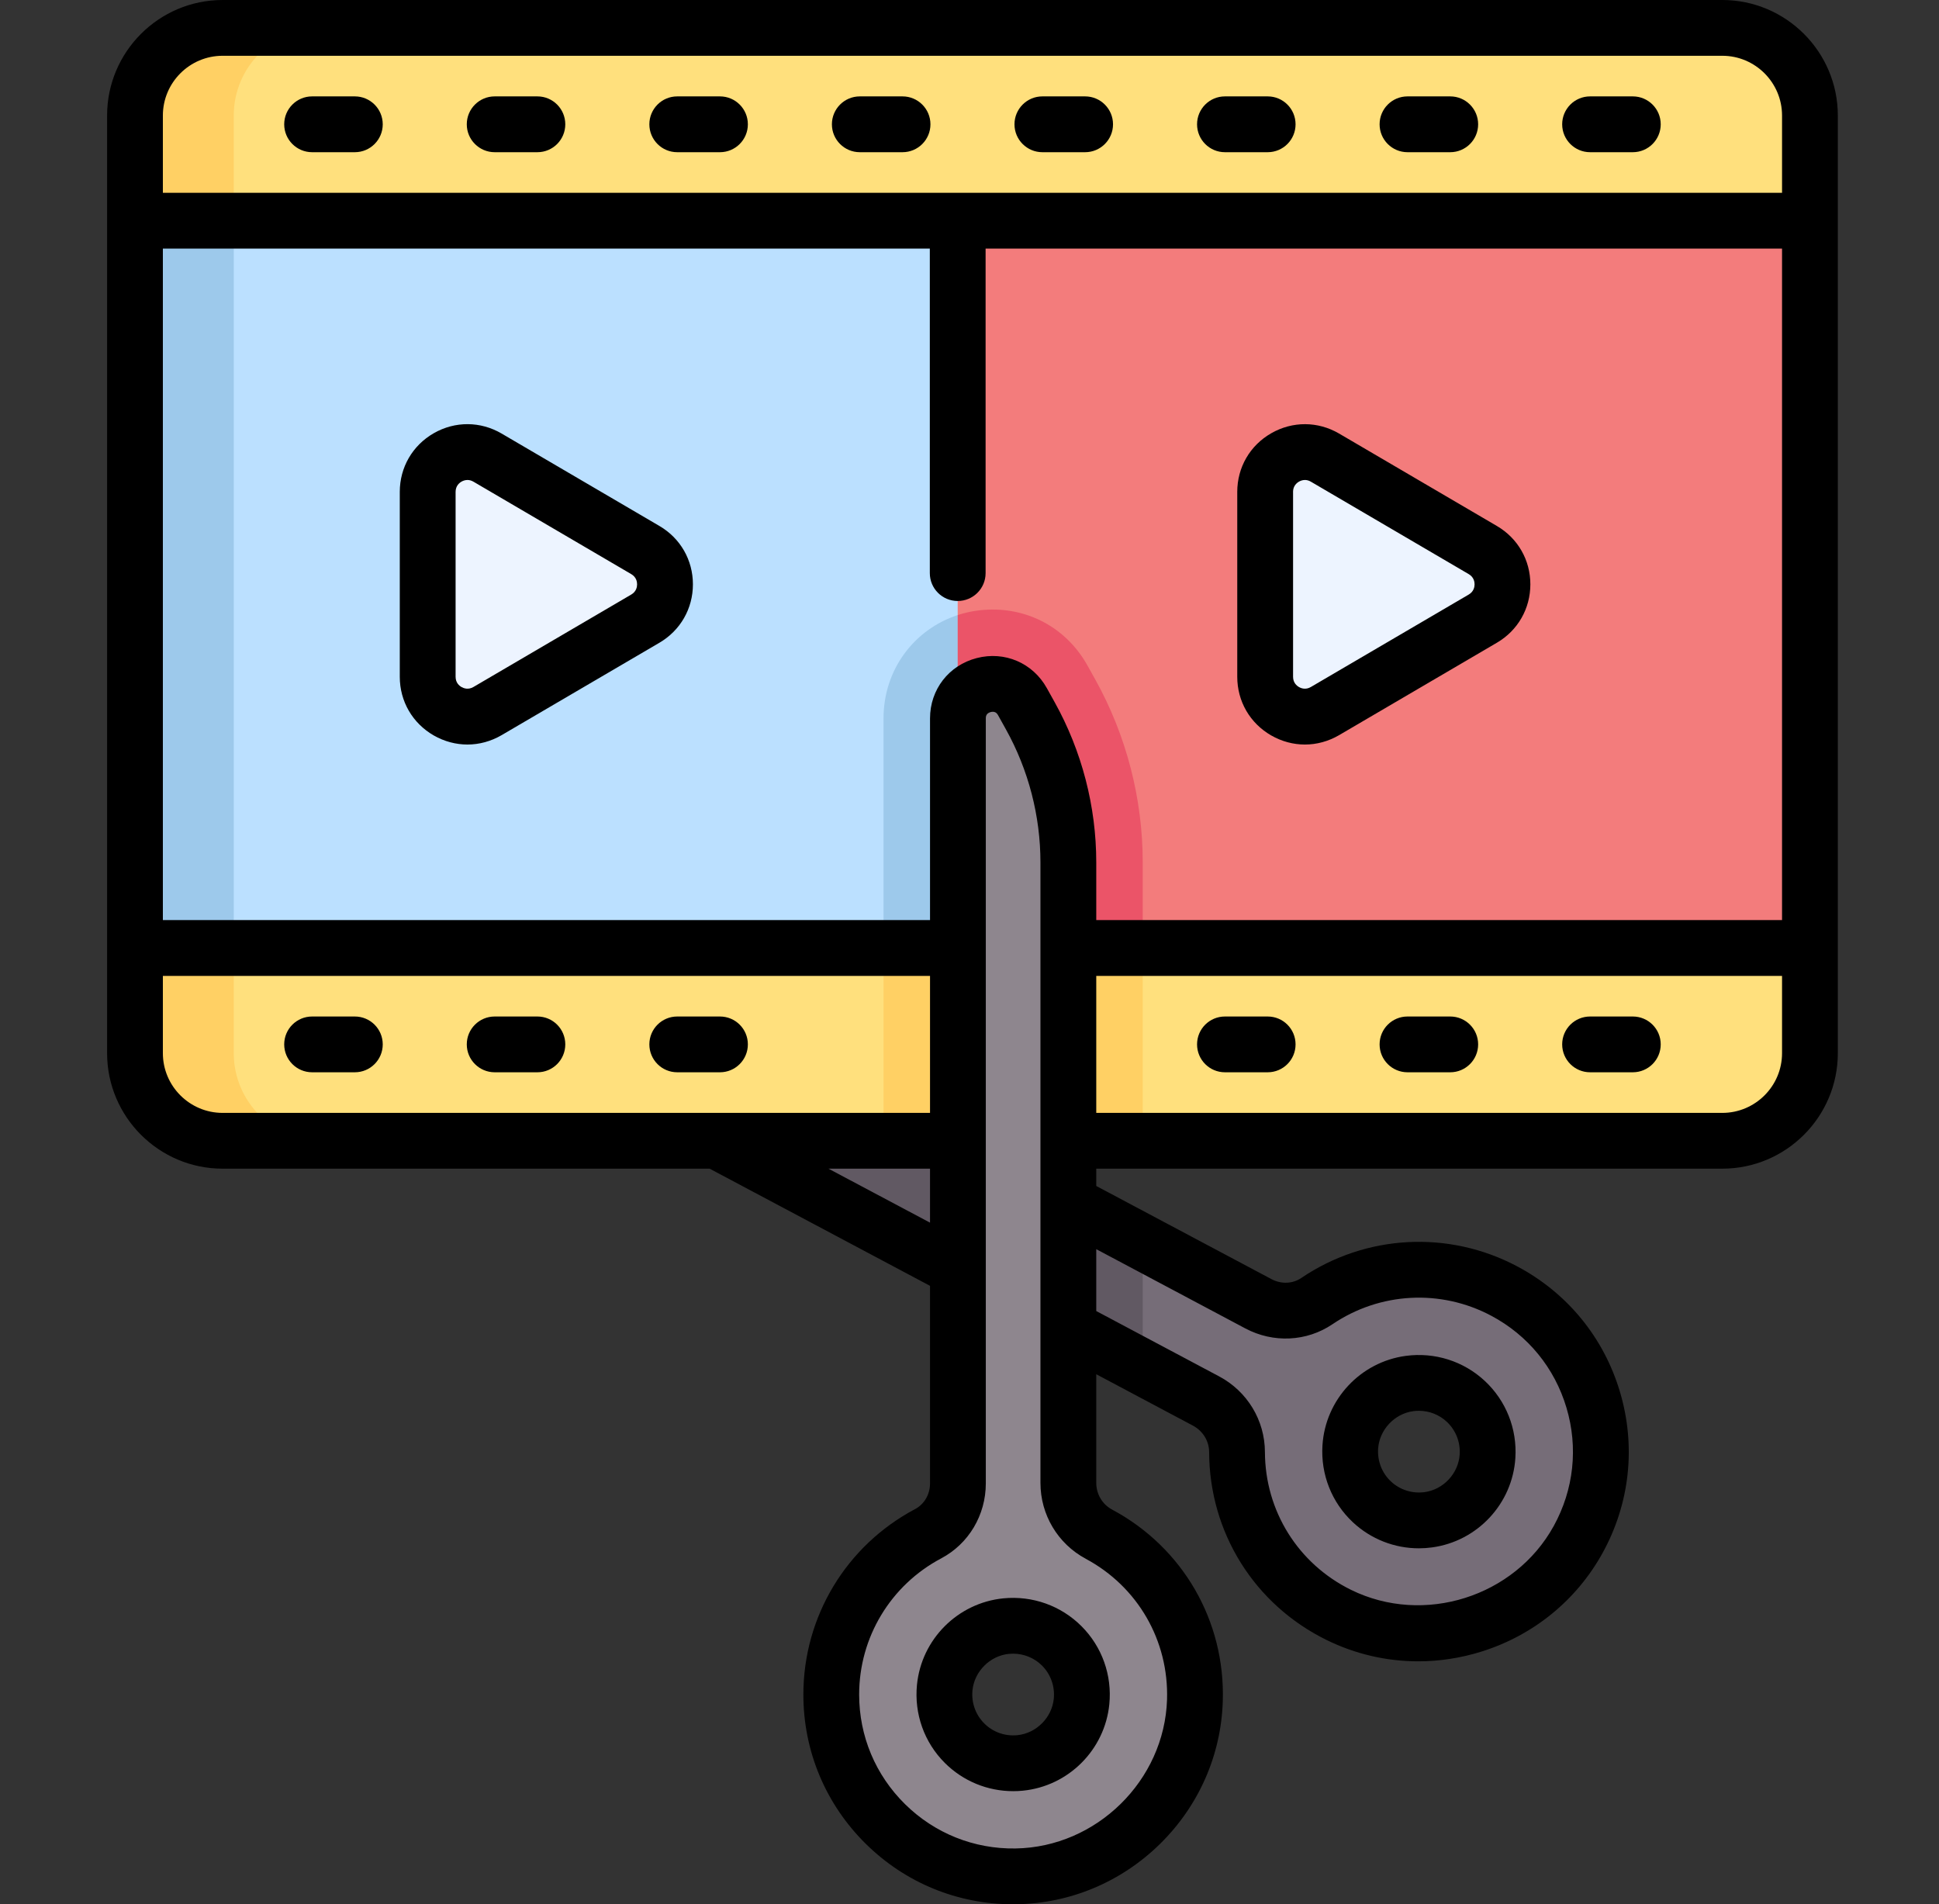
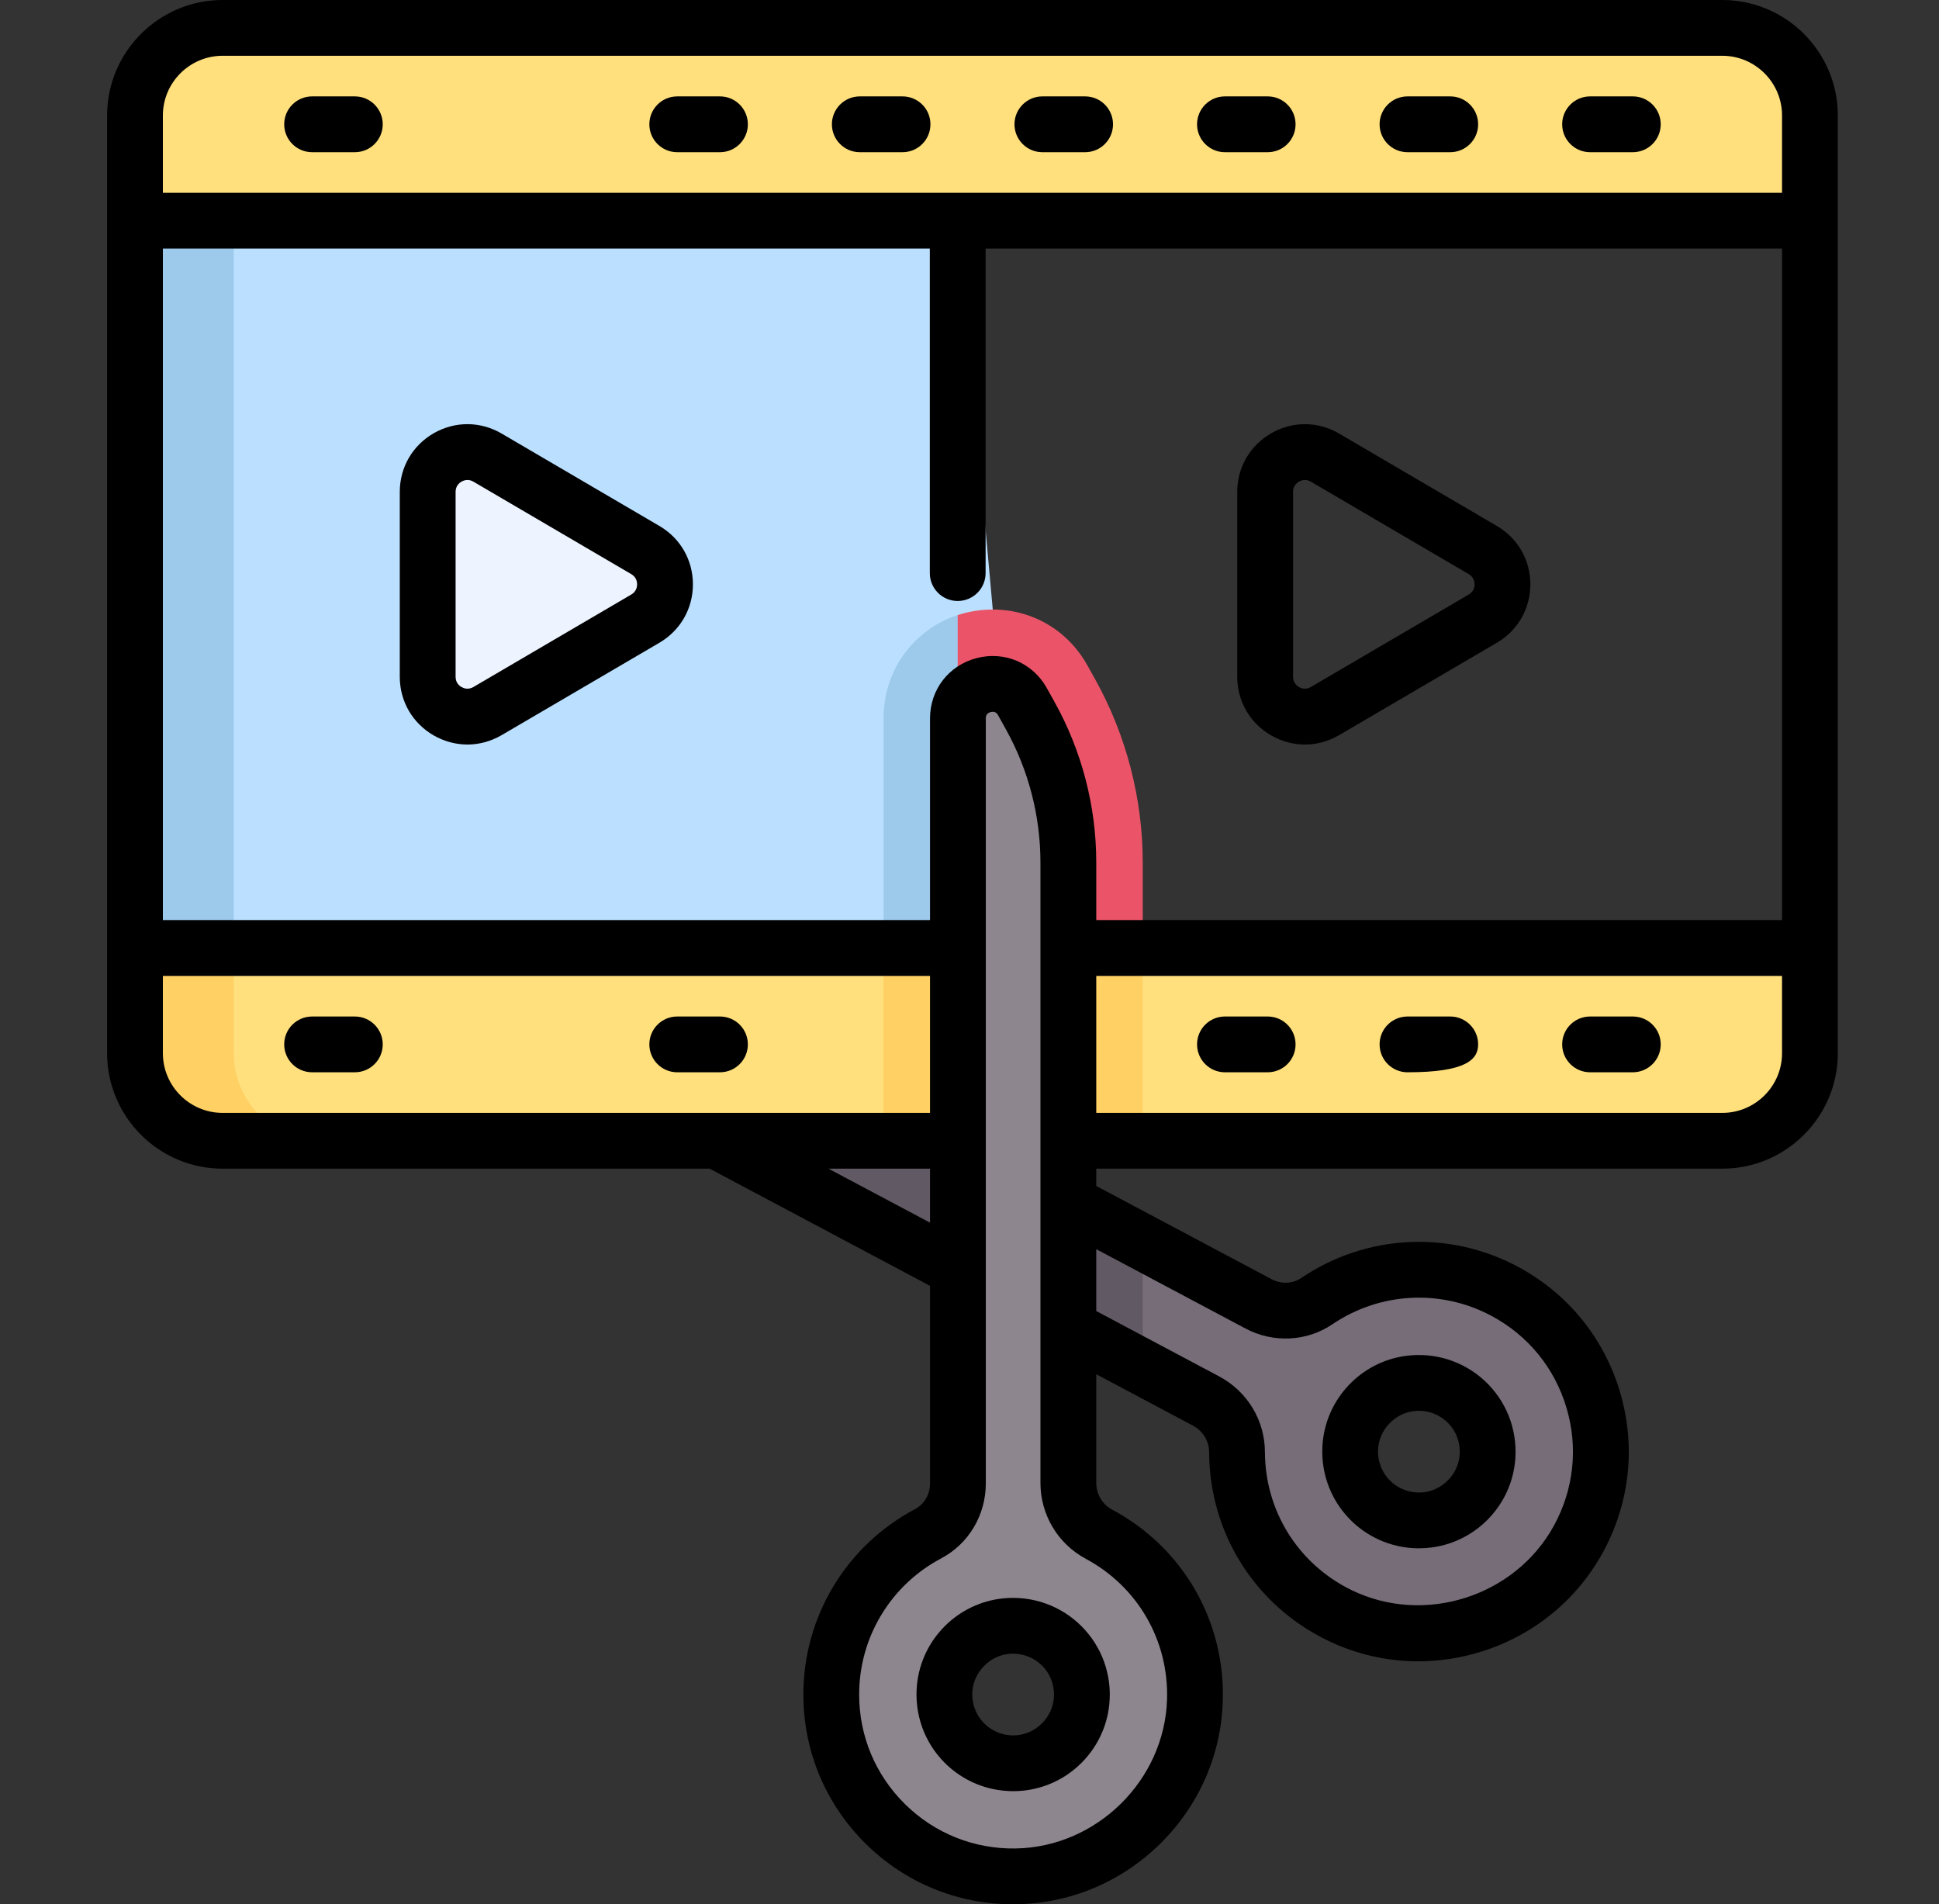
<svg xmlns="http://www.w3.org/2000/svg" width="56" height="55" viewBox="0 0 56 55" fill="none">
  <rect x="0" y="0" width="56" height="55" fill="#333333" stroke="none" />
  <path d="M43.445 37.289C41.667 36.344 39.591 36.524 38.032 37.579C37.531 37.918 36.879 37.941 36.344 37.657L16.835 27.283C15.93 26.802 14.976 27.84 15.533 28.701L15.803 29.119C16.597 30.346 17.692 31.351 18.983 32.037L34.833 40.465C35.379 40.755 35.725 41.32 35.727 41.938C35.732 43.865 36.8 45.725 38.665 46.642C41.166 47.872 44.234 46.904 45.579 44.463C46.996 41.89 46.03 38.664 43.445 37.289ZM42.961 42.061C42.901 42.993 42.176 43.77 41.251 43.895C40 44.063 38.917 43.053 38.998 41.794C39.057 40.862 39.782 40.084 40.708 39.959C41.959 39.791 43.041 40.801 42.961 42.061Z" fill="#766D78" />
  <path d="M16.835 27.283C15.93 26.802 14.976 27.84 15.533 28.701L15.803 29.119C16.597 30.346 17.692 31.351 18.983 32.037L33.003 39.492V35.88L16.835 27.283Z" fill="#615963" />
  <path d="M27.659 6.374H3.899V27.38H27.659L28.672 17.605L27.659 6.374Z" fill="#BBE0FF" />
  <path d="M25.517 20.749V27.38H27.659L28.672 23.123L27.659 17.765C26.402 18.176 25.517 19.34 25.517 20.749Z" fill="#9DC9EB" />
-   <path d="M27.659 6.374H52.272V27.38H27.659L28.906 22.492L27.659 17.765V6.374Z" fill="#F37C7C" />
  <path d="M31.633 19.627L31.406 19.22C30.843 18.209 29.82 17.605 28.671 17.605C28.316 17.605 27.976 17.661 27.659 17.765V27.38H33.003V24.909C33.003 23.065 32.529 21.238 31.633 19.627Z" fill="#EB5468" />
  <path d="M52.272 6.374V3.337C52.272 1.939 51.139 0.806 49.741 0.806H6.43C5.032 0.806 3.899 1.939 3.899 3.337V6.374H52.272Z" fill="#FFE07D" />
  <path d="M3.899 27.38V30.418C3.899 31.815 5.032 32.949 6.43 32.949H49.741C51.139 32.949 52.272 31.815 52.272 30.418V27.38H3.899Z" fill="#FFE07D" />
  <path d="M27.659 27.38H25.517V32.949H33.003V27.38H27.659Z" fill="#FFD064" />
  <path d="M3.899 6.374H6.751V27.38H3.899V6.374Z" fill="#9DC9EB" />
-   <path d="M9.282 0.806H6.43C5.032 0.806 3.899 1.939 3.899 3.337V6.374H6.751V3.337C6.751 1.939 7.884 0.806 9.282 0.806Z" fill="#FFD064" />
  <path d="M6.751 30.418V27.38H3.899V30.418C3.899 31.815 5.032 32.949 6.43 32.949H9.282C7.884 32.949 6.751 31.815 6.751 30.418Z" fill="#FFD064" />
  <path d="M31.736 44.309C31.191 44.018 30.855 43.446 30.855 42.829V24.909C30.855 23.426 30.477 21.968 29.755 20.672L29.529 20.265C29.03 19.369 27.665 19.723 27.665 20.749V42.845C27.665 43.45 27.34 44.015 26.805 44.298C25.141 45.18 24.008 46.928 24.008 48.942C24.008 51.869 26.403 54.237 29.34 54.194C32.127 54.152 34.422 51.898 34.51 49.112C34.575 47.035 33.435 45.219 31.736 44.309ZM29.463 50.918C28.207 51.042 27.16 49.995 27.284 48.739C27.376 47.81 28.128 47.058 29.057 46.966C30.313 46.842 31.36 47.888 31.236 49.145C31.144 50.074 30.392 50.826 29.463 50.918Z" fill="#8E868E" />
  <path d="M14.08 20.537L18.638 17.867C19.395 17.424 19.395 16.33 18.638 15.887L14.08 13.217C13.315 12.769 12.352 13.32 12.352 14.207V19.547C12.352 20.434 13.315 20.986 14.08 20.537Z" fill="#EDF4FF" />
-   <path d="M38.267 20.537L42.825 17.867C43.582 17.424 43.582 16.33 42.825 15.887L38.267 13.217C37.502 12.769 36.539 13.32 36.539 14.207V19.547C36.539 20.434 37.501 20.986 38.267 20.537Z" fill="#EDF4FF" />
  <path d="M39.075 43.969C39.597 44.455 40.275 44.719 40.979 44.719C41.105 44.719 41.231 44.71 41.358 44.693C42.668 44.517 43.681 43.432 43.765 42.112C43.819 41.27 43.497 40.458 42.883 39.885C42.269 39.313 41.437 39.049 40.6 39.161C39.29 39.337 38.278 40.423 38.194 41.742C38.14 42.584 38.461 43.396 39.075 43.969ZM39.801 41.845C39.836 41.298 40.272 40.831 40.815 40.758C40.869 40.751 40.923 40.747 40.977 40.747C41.277 40.747 41.564 40.858 41.784 41.064C42.044 41.306 42.18 41.651 42.157 42.009V42.009C42.122 42.556 41.686 43.023 41.143 43.096C40.788 43.143 40.434 43.033 40.174 42.79C39.914 42.548 39.779 42.203 39.801 41.845Z" fill="black" />
  <path d="M53.078 27.378V6.377C53.078 6.376 53.078 6.375 53.078 6.375C53.078 6.374 53.078 6.373 53.078 6.372V3.337C53.078 1.497 51.581 0 49.741 0H6.43C4.59 0 3.093 1.497 3.093 3.337V30.418C3.093 32.258 4.59 33.754 6.43 33.754H20.495L26.86 37.138V42.845C26.86 43.161 26.694 43.446 26.427 43.587C24.438 44.641 23.202 46.693 23.202 48.942C23.202 50.577 23.844 52.11 25.009 53.258C26.151 54.383 27.657 55 29.259 55C29.29 55 29.321 55 29.352 54.999C30.908 54.976 32.382 54.357 33.502 53.257C34.622 52.156 35.266 50.693 35.315 49.137C35.389 46.817 34.163 44.694 32.116 43.599C31.835 43.448 31.661 43.153 31.661 42.829V39.691L34.455 41.177C34.741 41.329 34.92 41.622 34.921 41.941C34.928 44.262 36.226 46.34 38.309 47.365C39.143 47.775 40.047 47.983 40.959 47.983C41.575 47.983 42.194 47.888 42.798 47.698C44.295 47.226 45.533 46.215 46.285 44.852C47.074 43.419 47.252 41.767 46.786 40.2C46.319 38.632 45.267 37.346 43.823 36.578C41.837 35.522 39.445 35.65 37.581 36.912C37.331 37.081 37.002 37.093 36.723 36.945L31.661 34.254V33.754H49.741C51.581 33.754 53.078 32.257 53.078 30.418V27.382C53.078 27.381 53.078 27.38 53.078 27.38C53.078 27.379 53.078 27.378 53.078 27.378ZM30.459 20.28L30.233 19.874C29.828 19.146 29.014 18.798 28.208 19.007C27.401 19.216 26.86 19.916 26.86 20.749V26.574H4.704V7.18H26.854V16.553C26.854 16.998 27.214 17.358 27.659 17.358C28.104 17.358 28.465 16.998 28.465 16.553V7.18H51.467V26.574H31.661V24.909C31.661 23.293 31.245 21.692 30.459 20.28ZM6.43 1.611H49.741C50.692 1.611 51.467 2.385 51.467 3.337V5.569H4.704V3.337C4.704 2.385 5.478 1.611 6.43 1.611ZM4.704 30.418V28.186H26.86V32.143H6.43C5.478 32.143 4.704 31.369 4.704 30.418ZM23.927 33.754H26.86V35.313L23.927 33.754ZM33.705 49.087C33.631 51.424 31.668 53.353 29.328 53.388C28.132 53.407 26.994 52.952 26.14 52.11C25.284 51.267 24.813 50.142 24.813 48.942C24.813 47.291 25.721 45.784 27.182 45.01C27.977 44.589 28.471 43.759 28.471 42.845V20.749C28.471 20.709 28.471 20.603 28.612 20.566C28.635 20.56 28.655 20.558 28.674 20.558C28.77 20.558 28.808 20.628 28.825 20.657L29.051 21.064C29.704 22.237 30.049 23.566 30.049 24.909V42.829C30.049 43.748 30.55 44.588 31.355 45.019C31.355 45.019 31.355 45.02 31.355 45.02C32.858 45.824 33.758 47.383 33.705 49.087ZM35.966 38.368C36.774 38.797 37.738 38.751 38.484 38.246C39.853 37.32 41.609 37.226 43.067 38.001C44.127 38.564 44.899 39.508 45.241 40.659C45.584 41.809 45.453 43.022 44.873 44.075C43.744 46.124 41.118 46.951 39.02 45.919C37.491 45.167 36.537 43.641 36.532 41.936C36.529 41.022 36.023 40.186 35.211 39.754L31.661 37.866V36.079L35.966 38.368ZM49.741 32.143H31.661V28.186H51.467V30.418C51.467 31.369 50.693 32.143 49.741 32.143Z" fill="black" />
  <path d="M28.978 46.164C27.662 46.295 26.613 47.344 26.483 48.66C26.4 49.5 26.692 50.322 27.286 50.916C27.814 51.443 28.521 51.733 29.261 51.733C29.355 51.733 29.448 51.729 29.542 51.719C30.858 51.589 31.907 50.539 32.038 49.224C32.121 48.384 31.828 47.562 31.234 46.968C30.64 46.374 29.818 46.082 28.978 46.164ZM30.434 49.065C30.38 49.61 29.928 50.062 29.383 50.116C29.026 50.152 28.677 50.028 28.426 49.776C28.174 49.525 28.051 49.176 28.086 48.819C28.14 48.274 28.592 47.822 29.137 47.768C29.177 47.764 29.217 47.762 29.257 47.762C29.572 47.762 29.872 47.884 30.095 48.107C30.346 48.358 30.47 48.708 30.434 49.065Z" fill="black" />
  <path d="M9.014 4.396H10.248C10.693 4.396 11.054 4.035 11.054 3.59C11.054 3.145 10.693 2.784 10.248 2.784H9.014C8.569 2.784 8.208 3.145 8.208 3.59C8.208 4.035 8.569 4.396 9.014 4.396Z" fill="black" />
-   <path d="M14.287 4.396H15.521C15.966 4.396 16.326 4.035 16.326 3.59C16.326 3.145 15.966 2.784 15.521 2.784H14.287C13.842 2.784 13.481 3.145 13.481 3.59C13.481 4.035 13.842 4.396 14.287 4.396Z" fill="black" />
  <path d="M19.559 4.396H20.793C21.238 4.396 21.599 4.035 21.599 3.59C21.599 3.145 21.238 2.784 20.793 2.784H19.559C19.114 2.784 18.754 3.145 18.754 3.59C18.754 4.035 19.114 4.396 19.559 4.396Z" fill="black" />
  <path d="M24.832 4.396H26.066C26.511 4.396 26.872 4.035 26.872 3.59C26.872 3.145 26.511 2.784 26.066 2.784H24.832C24.387 2.784 24.026 3.145 24.026 3.59C24.026 4.035 24.387 4.396 24.832 4.396Z" fill="black" />
  <path d="M30.105 4.396H31.339C31.784 4.396 32.145 4.035 32.145 3.59C32.145 3.145 31.784 2.784 31.339 2.784H30.105C29.66 2.784 29.299 3.145 29.299 3.59C29.299 4.035 29.66 4.396 30.105 4.396Z" fill="black" />
  <path d="M35.377 4.396H36.612C37.057 4.396 37.417 4.035 37.417 3.59C37.417 3.145 37.057 2.784 36.612 2.784H35.377C34.932 2.784 34.572 3.145 34.572 3.59C34.572 4.035 34.932 4.396 35.377 4.396Z" fill="black" />
  <path d="M40.65 4.396H41.884C42.329 4.396 42.69 4.035 42.69 3.59C42.69 3.145 42.329 2.784 41.884 2.784H40.65C40.205 2.784 39.844 3.145 39.844 3.59C39.844 4.035 40.205 4.396 40.65 4.396Z" fill="black" />
  <path d="M45.923 4.396H47.157C47.602 4.396 47.963 4.035 47.963 3.59C47.963 3.145 47.602 2.784 47.157 2.784H45.923C45.478 2.784 45.117 3.145 45.117 3.59C45.117 4.035 45.478 4.396 45.923 4.396Z" fill="black" />
  <path d="M10.248 29.359H9.014C8.569 29.359 8.208 29.719 8.208 30.164C8.208 30.609 8.569 30.97 9.014 30.97H10.248C10.693 30.97 11.054 30.609 11.054 30.164C11.054 29.719 10.693 29.359 10.248 29.359Z" fill="black" />
-   <path d="M15.521 29.359H14.287C13.842 29.359 13.481 29.719 13.481 30.164C13.481 30.609 13.842 30.97 14.287 30.97H15.521C15.966 30.97 16.326 30.609 16.326 30.164C16.326 29.719 15.966 29.359 15.521 29.359Z" fill="black" />
  <path d="M20.793 29.359H19.559C19.114 29.359 18.754 29.719 18.754 30.164C18.754 30.609 19.114 30.97 19.559 30.97H20.793C21.238 30.97 21.599 30.609 21.599 30.164C21.599 29.719 21.238 29.359 20.793 29.359Z" fill="black" />
-   <path d="M41.884 29.359H40.65C40.205 29.359 39.844 29.719 39.844 30.164C39.844 30.609 40.205 30.97 40.65 30.97H41.884C42.329 30.97 42.69 30.609 42.69 30.164C42.69 29.719 42.329 29.359 41.884 29.359Z" fill="black" />
+   <path d="M41.884 29.359H40.65C40.205 29.359 39.844 29.719 39.844 30.164C39.844 30.609 40.205 30.97 40.65 30.97C42.329 30.97 42.69 30.609 42.69 30.164C42.69 29.719 42.329 29.359 41.884 29.359Z" fill="black" />
  <path d="M47.157 29.359H45.923C45.478 29.359 45.117 29.719 45.117 30.164C45.117 30.609 45.478 30.97 45.923 30.97H47.157C47.602 30.97 47.963 30.609 47.963 30.164C47.963 29.719 47.602 29.359 47.157 29.359Z" fill="black" />
  <path d="M36.612 29.359H35.377C34.932 29.359 34.572 29.719 34.572 30.164C34.572 30.609 34.932 30.97 35.377 30.97H36.612C37.057 30.97 37.417 30.609 37.417 30.164C37.417 29.719 37.057 29.359 36.612 29.359Z" fill="black" />
  <path d="M19.046 15.192L14.487 12.522C13.876 12.164 13.143 12.16 12.528 12.512C11.914 12.865 11.546 13.498 11.546 14.207V19.547C11.546 20.256 11.914 20.889 12.528 21.242C12.833 21.416 13.167 21.504 13.5 21.504C13.839 21.504 14.178 21.413 14.487 21.233L19.046 18.563C19.651 18.208 20.012 17.578 20.012 16.877C20.012 16.176 19.651 15.546 19.046 15.192ZM18.231 17.172L13.673 19.842C13.524 19.929 13.394 19.88 13.33 19.844C13.265 19.807 13.158 19.72 13.158 19.547V14.207C13.158 14.035 13.265 13.947 13.33 13.91C13.367 13.889 13.428 13.863 13.501 13.863C13.553 13.863 13.611 13.876 13.673 13.912L18.231 16.582C18.378 16.668 18.4 16.804 18.4 16.877C18.4 16.95 18.378 17.086 18.231 17.172Z" fill="black" />
  <path d="M36.715 21.242C37.02 21.416 37.353 21.504 37.687 21.504C38.026 21.504 38.365 21.413 38.674 21.233L43.232 18.563C43.837 18.209 44.198 17.578 44.198 16.877C44.198 16.176 43.837 15.546 43.232 15.192L38.674 12.522C38.062 12.164 37.33 12.161 36.715 12.513C36.1 12.865 35.733 13.499 35.733 14.207V19.547C35.733 20.256 36.1 20.889 36.715 21.242ZM37.344 14.207C37.344 14.035 37.452 13.947 37.517 13.91C37.554 13.889 37.614 13.863 37.688 13.863C37.739 13.863 37.798 13.876 37.859 13.912L42.418 16.582C42.565 16.668 42.587 16.804 42.587 16.877C42.587 16.95 42.565 17.086 42.418 17.172L37.859 19.842C37.859 19.842 37.859 19.842 37.859 19.842C37.711 19.929 37.581 19.881 37.517 19.844C37.452 19.807 37.345 19.72 37.345 19.547V14.207H37.344Z" fill="black" />
</svg>